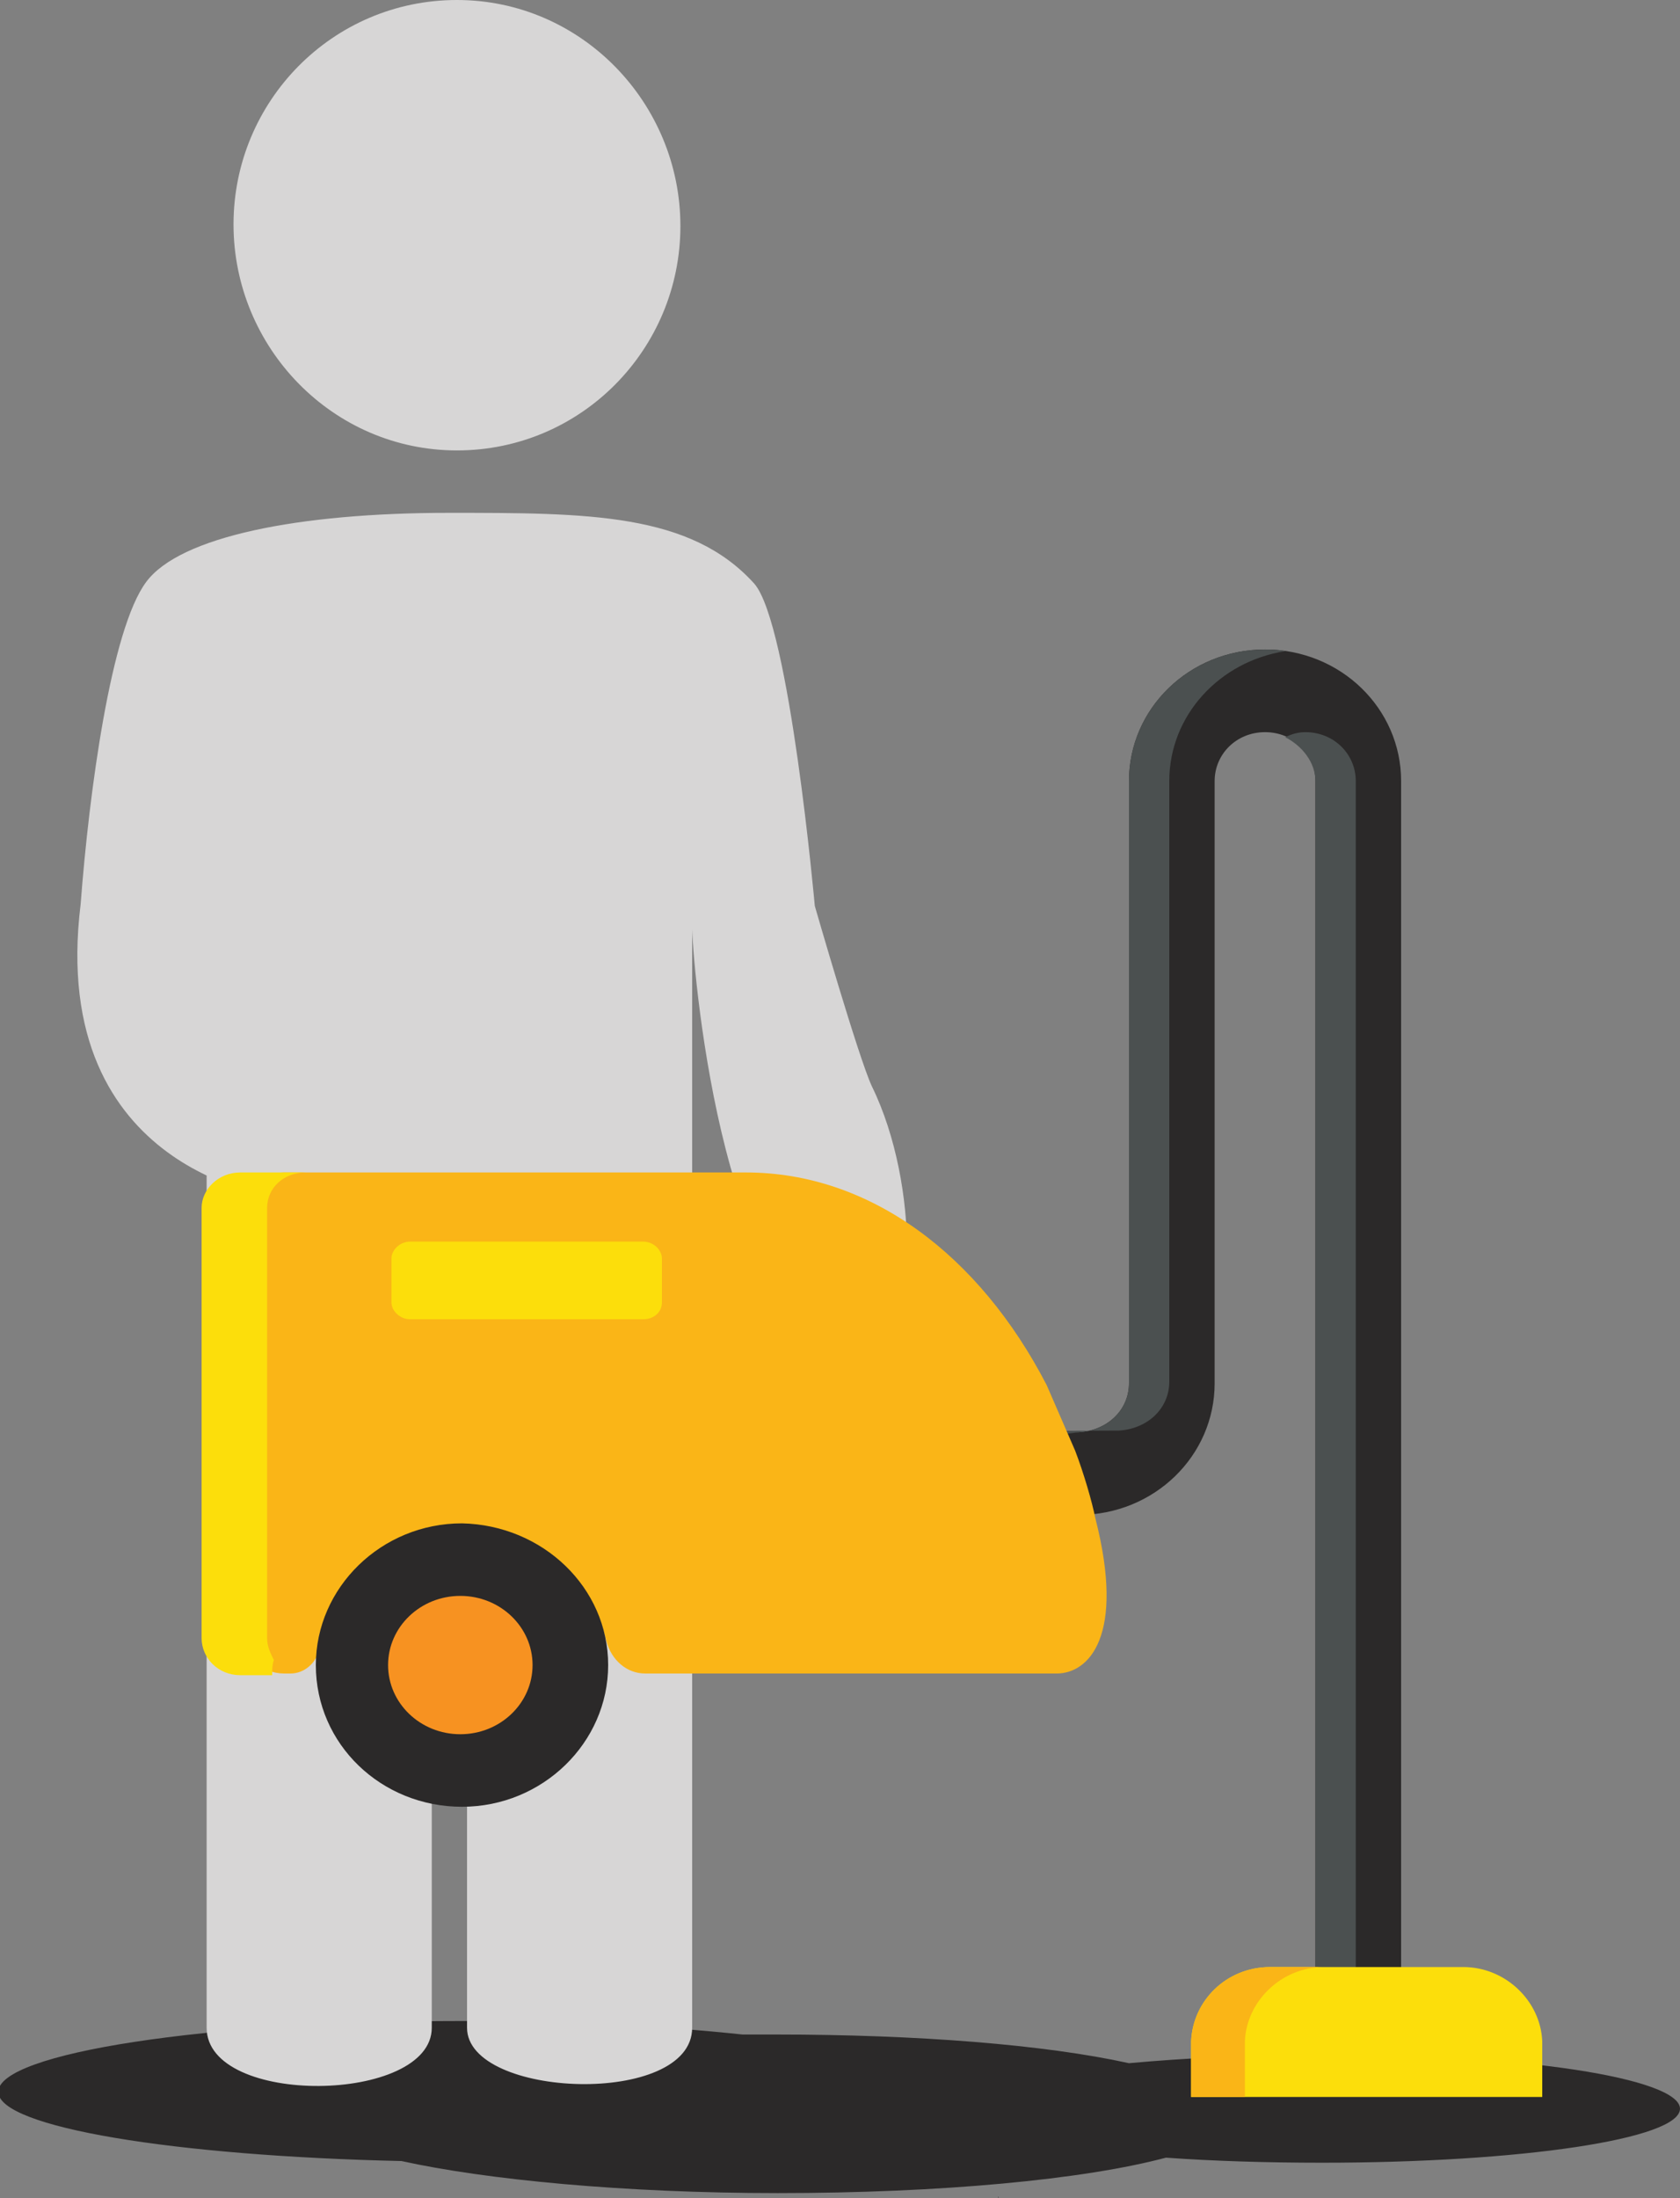
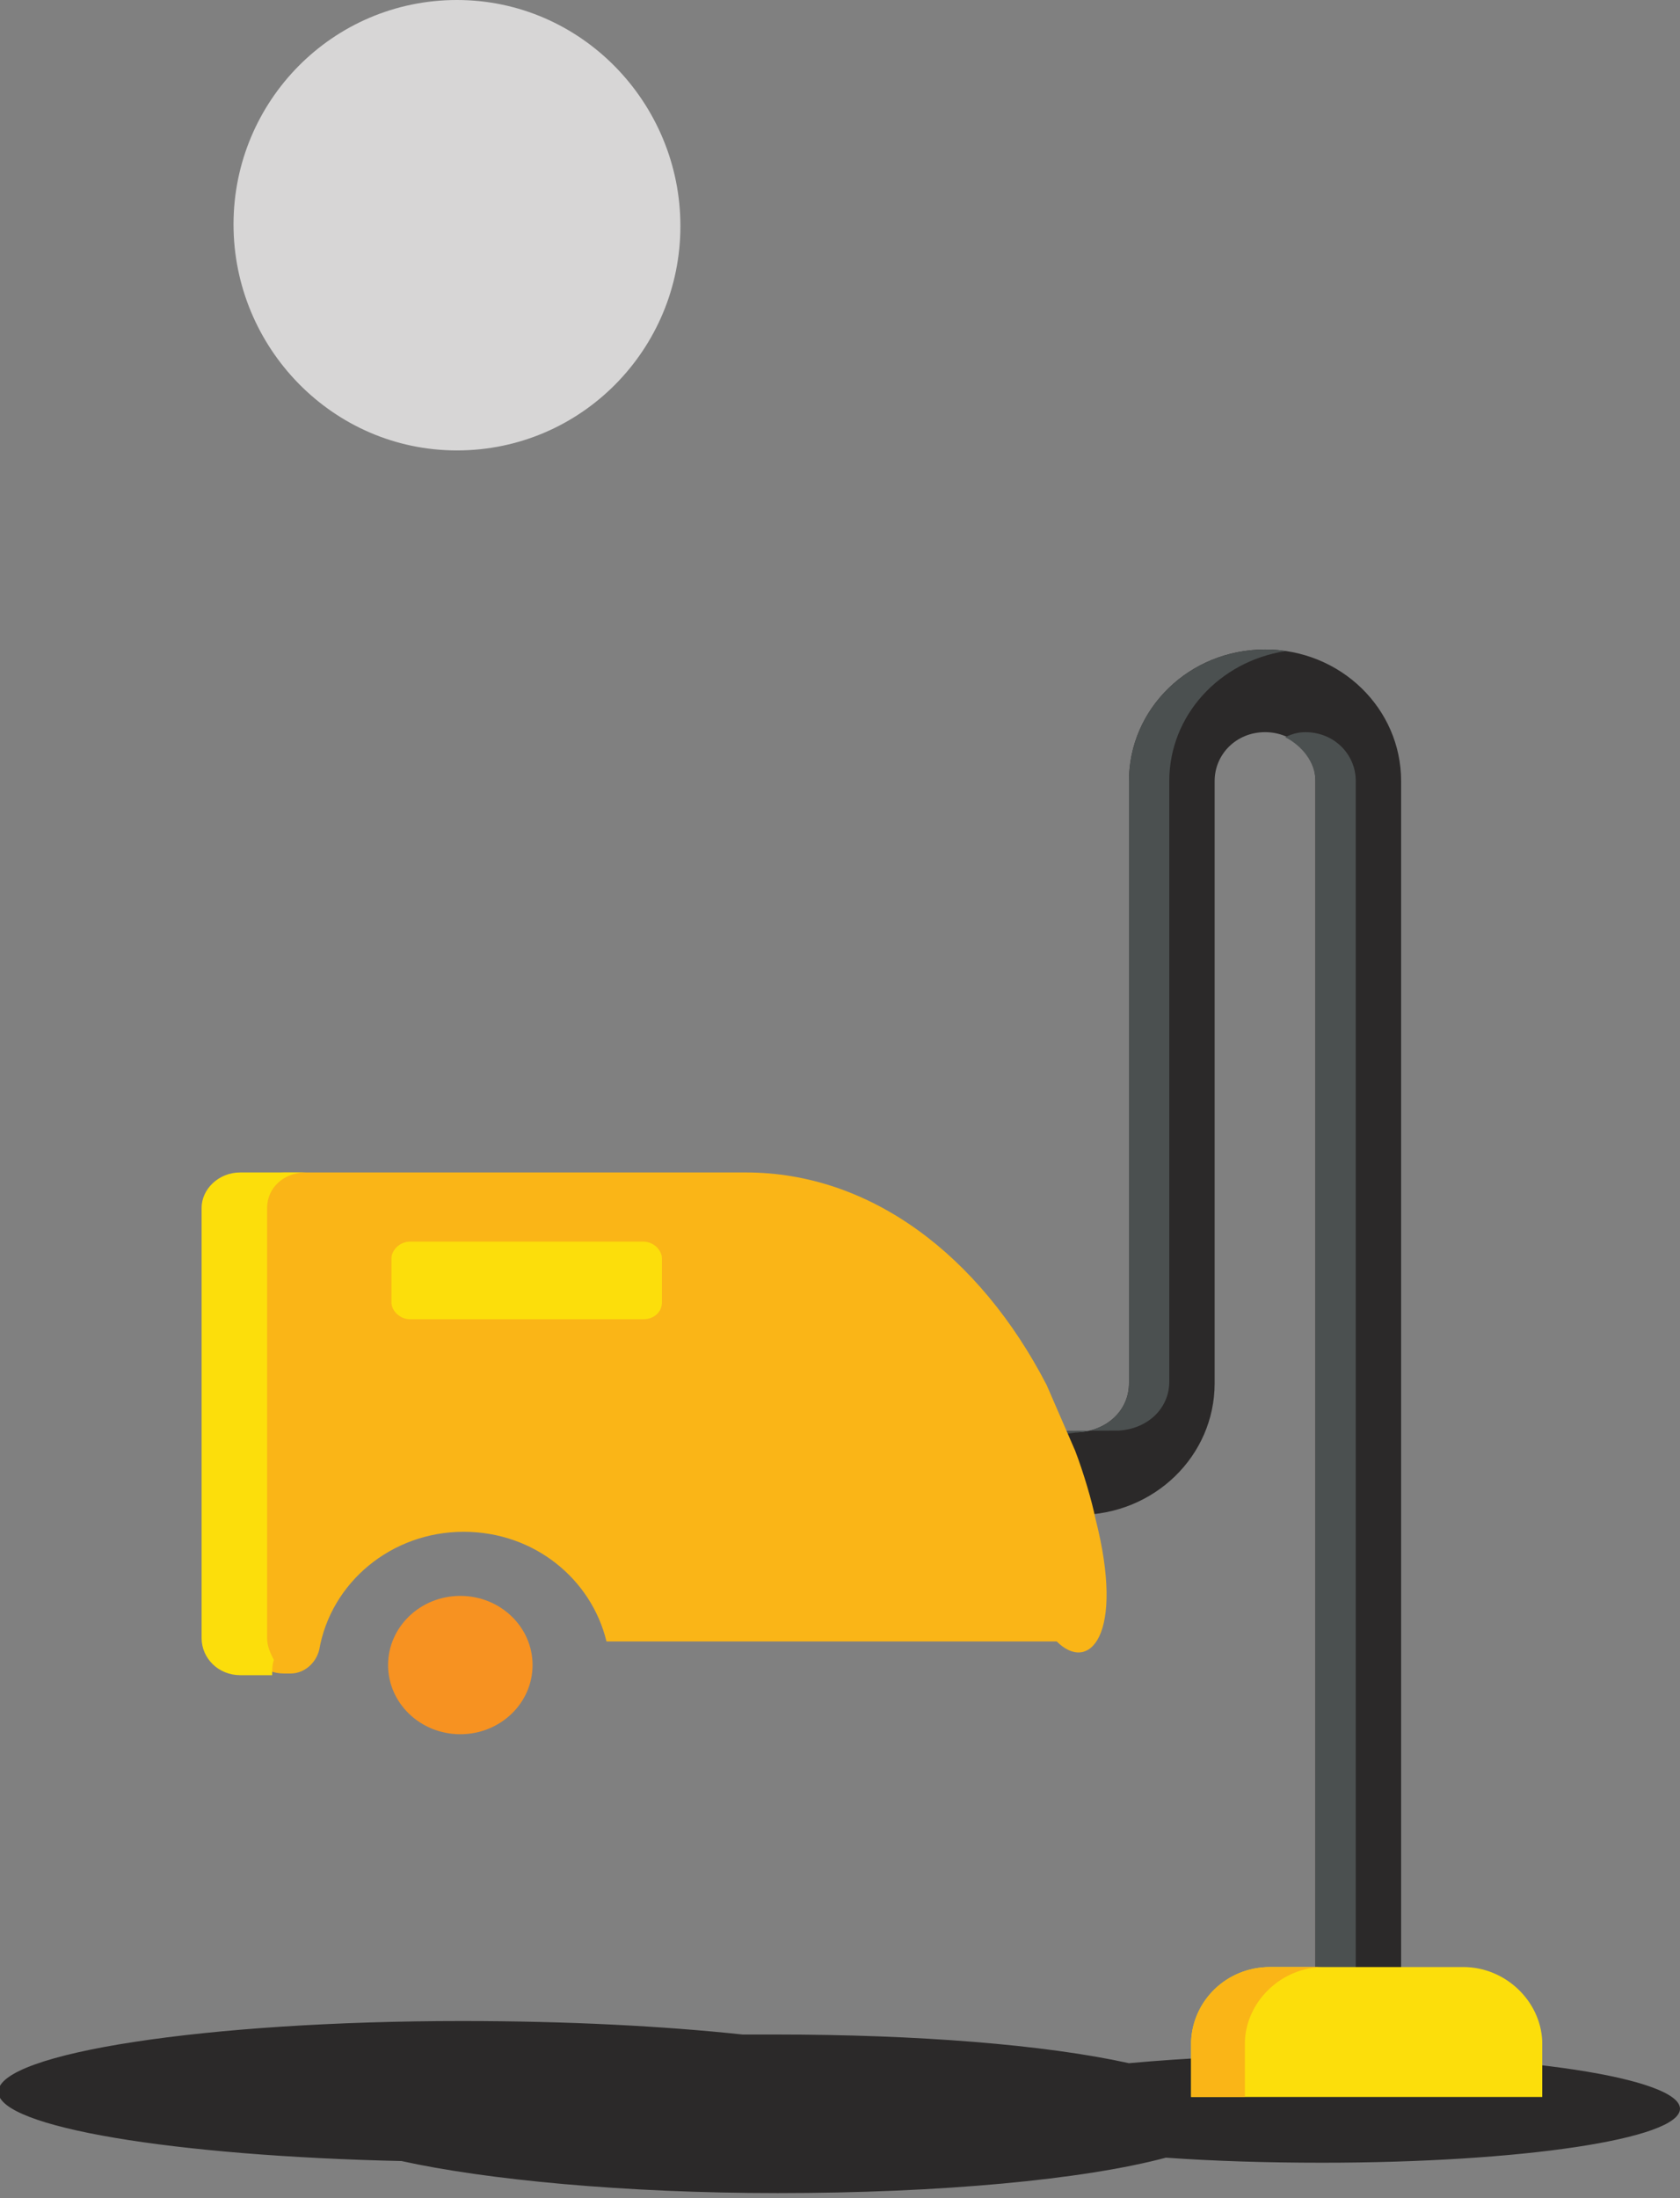
<svg xmlns="http://www.w3.org/2000/svg" width="104" height="136" viewBox="0 0 104 136" fill="none">
  <rect x="0" y="0" width="104" height="136" fill="#808080" stroke="none" />
  <g clip-path="url(#clip0)">
    <path d="M104 130.468C104 132.347 94.12 133.808 81.848 133.808C78.416 133.808 75.088 133.704 72.176 133.495C67.08 134.852 58.24 135.687 48.152 135.687C38.584 135.687 30.056 134.852 24.856 133.704C10.816 133.391 -0.104 131.616 -0.104 129.424C-0.104 127.024 12.792 125.041 28.6 125.041C35.152 125.041 41.08 125.354 45.968 125.876C46.696 125.876 47.32 125.876 48.048 125.876C56.784 125.876 64.688 126.502 69.888 127.65C73.32 127.337 77.376 127.128 81.64 127.128C94.12 127.024 104 128.589 104 130.468Z" fill="#2B2929" />
    <path d="M28.288 27.868C35.984 27.868 42.12 21.605 42.12 13.986C42.12 6.367 35.984 0 28.288 0C20.592 0 14.456 6.262 14.456 13.882C14.456 21.501 20.592 27.868 28.288 27.868Z" fill="#D7D6D6" />
-     <path d="M27.768 31.73C36.4 31.73 42.744 31.73 46.696 36.114C48.88 38.619 50.44 56.049 50.44 56.049C50.44 56.049 53.144 65.443 53.976 67.217C56.992 73.375 56.68 82.769 54.184 82.769C52.936 82.769 55.12 82.873 52.936 82.769C44.928 82.247 42.952 60.642 42.848 57.51V125.458C42.848 130.364 28.912 129.842 28.912 125.458V75.985C28.912 74.523 26.728 74.523 26.728 75.985V125.458C26.728 130.155 12.792 130.364 12.792 125.458V58.658C12.272 56.362 33.176 68.992 21.632 68.992C17.264 68.992 25.376 70.244 16.64 74.001C17.472 74.001 2.912 72.749 4.992 55.945C5.512 49.056 6.864 38.932 9.048 36.009C11.128 33.191 18.512 31.73 27.768 31.73Z" fill="#D7D6D6" />
    <path d="M52.312 85.378C54.724 85.378 56.68 83.416 56.68 80.995C56.68 78.573 54.724 76.611 52.312 76.611C49.9 76.611 47.944 78.573 47.944 80.995C47.944 83.416 49.9 85.378 52.312 85.378Z" fill="#D7D6D6" />
-     <path d="M61.776 135.896C61.776 136.001 61.776 136.001 61.776 135.896C61.776 136.001 61.881 136.001 61.776 135.896Z" fill="#2B2929" />
    <path d="M75.192 48.325C75.192 46.655 76.544 45.299 78.312 45.299C80.08 45.299 81.432 46.655 81.432 48.325V122.536H86.736V48.325C86.736 43.837 82.992 40.184 78.312 40.184C73.632 40.184 69.888 43.837 69.888 48.325V85.587C69.888 87.257 68.536 88.51 66.768 88.614C66.664 88.614 43.888 88.301 43.472 88.197V91.015C43.576 91.432 43.472 93.415 43.472 93.833C43.576 93.833 66.664 93.728 66.768 93.728C71.448 93.728 75.192 90.075 75.192 85.587V48.325Z" fill="#2B2929" />
    <path d="M43.472 92.371L43.368 88.614C43.784 88.614 69.16 88.51 69.264 88.51C71.032 88.405 72.384 87.153 72.384 85.483V48.325C72.384 44.255 75.504 40.915 79.56 40.289C79.144 40.184 78.728 40.184 78.312 40.184C73.632 40.184 69.888 43.837 69.888 48.325V85.587C69.888 87.257 68.536 88.51 66.768 88.614C66.664 88.614 66.144 88.718 65.728 88.718L66.352 92.476C66.456 92.893 66.456 93.311 66.456 93.728C66.56 93.728 66.56 93.728 66.664 93.728C67.496 93.728 43.264 93.624 43.992 93.415C44.096 93.102 43.472 92.685 43.472 92.371Z" fill="#4B5050" />
    <path d="M80.808 45.299C80.392 45.299 79.976 45.403 79.56 45.612C80.6 46.134 81.432 47.177 81.432 48.325V122.536H83.928V48.325C83.928 46.656 82.576 45.299 80.808 45.299Z" fill="#4B5050" />
-     <path d="M67.808 93.937C67.6 92.893 67.08 91.119 66.56 89.762L64.792 85.692C60.632 77.655 53.872 72.54 46.176 72.54C34.216 72.54 17.576 72.54 17.576 72.54C16.224 72.54 15.184 73.584 15.184 74.837V101.243C15.184 102.496 16.224 103.54 17.576 103.54H17.992C18.824 103.54 19.552 102.913 19.76 102.078C20.488 97.903 24.232 94.772 28.704 94.772C33.072 94.772 36.608 97.695 37.544 101.556C37.856 102.705 38.792 103.54 39.936 103.54H65.416C67.392 103.54 69.68 101.243 67.808 93.937Z" fill="#FAB517" />
+     <path d="M67.808 93.937C67.6 92.893 67.08 91.119 66.56 89.762L64.792 85.692C60.632 77.655 53.872 72.54 46.176 72.54C34.216 72.54 17.576 72.54 17.576 72.54C16.224 72.54 15.184 73.584 15.184 74.837V101.243C15.184 102.496 16.224 103.54 17.576 103.54H17.992C18.824 103.54 19.552 102.913 19.76 102.078C20.488 97.903 24.232 94.772 28.704 94.772C33.072 94.772 36.608 97.695 37.544 101.556H65.416C67.392 103.54 69.68 101.243 67.808 93.937Z" fill="#FAB517" />
    <path d="M25.376 76.82H39.832C40.456 76.82 40.976 77.341 40.976 77.863V80.577C40.976 81.203 40.456 81.621 39.832 81.621H25.376C24.752 81.621 24.232 81.099 24.232 80.577V77.863C24.232 77.341 24.752 76.82 25.376 76.82Z" fill="#FCDE0B" />
    <path d="M31.304 103.122C31.304 104.583 30.056 105.836 28.496 105.836C26.936 105.836 25.688 104.583 25.688 103.122C25.688 101.661 26.936 100.408 28.496 100.408C29.952 100.408 31.304 101.661 31.304 103.122Z" fill="white" />
-     <path d="M37.648 103.018C37.648 107.819 33.592 111.785 28.6 111.785C23.608 111.785 19.552 107.923 19.552 103.018C19.552 98.216 23.608 94.25 28.6 94.25C33.592 94.355 37.648 98.216 37.648 103.018Z" fill="#2B2929" />
    <path d="M16.536 101.348V74.732C16.536 73.48 17.576 72.54 18.928 72.54C16.432 72.54 14.872 72.54 14.872 72.54C13.52 72.54 12.48 73.584 12.48 74.732V101.348C12.48 102.6 13.52 103.644 14.872 103.644H16.848C16.848 103.331 16.848 103.018 16.952 102.705C16.744 102.287 16.536 101.87 16.536 101.348Z" fill="#FCDE0B" />
    <path d="M90.584 121.701H78.624C75.92 121.701 73.84 123.788 73.736 126.293V129.738H95.472V126.293C95.368 123.788 93.184 121.701 90.584 121.701Z" fill="#FCDE0B" />
    <path d="M28.496 107.297C30.966 107.297 32.968 105.381 32.968 103.018C32.968 100.654 30.966 98.738 28.496 98.738C26.026 98.738 24.024 100.654 24.024 103.018C24.024 105.381 26.026 107.297 28.496 107.297Z" fill="#F79221" />
    <path d="M81.952 121.701H78.624C75.92 121.701 73.84 123.788 73.736 126.293V129.738H77.064V126.293C77.168 123.788 79.352 121.701 81.952 121.701Z" fill="#FAB517" />
  </g>
  <defs>
    <clipPath id="clip0">
      <rect width="104" height="136" fill="white" />
    </clipPath>
  </defs>
</svg>